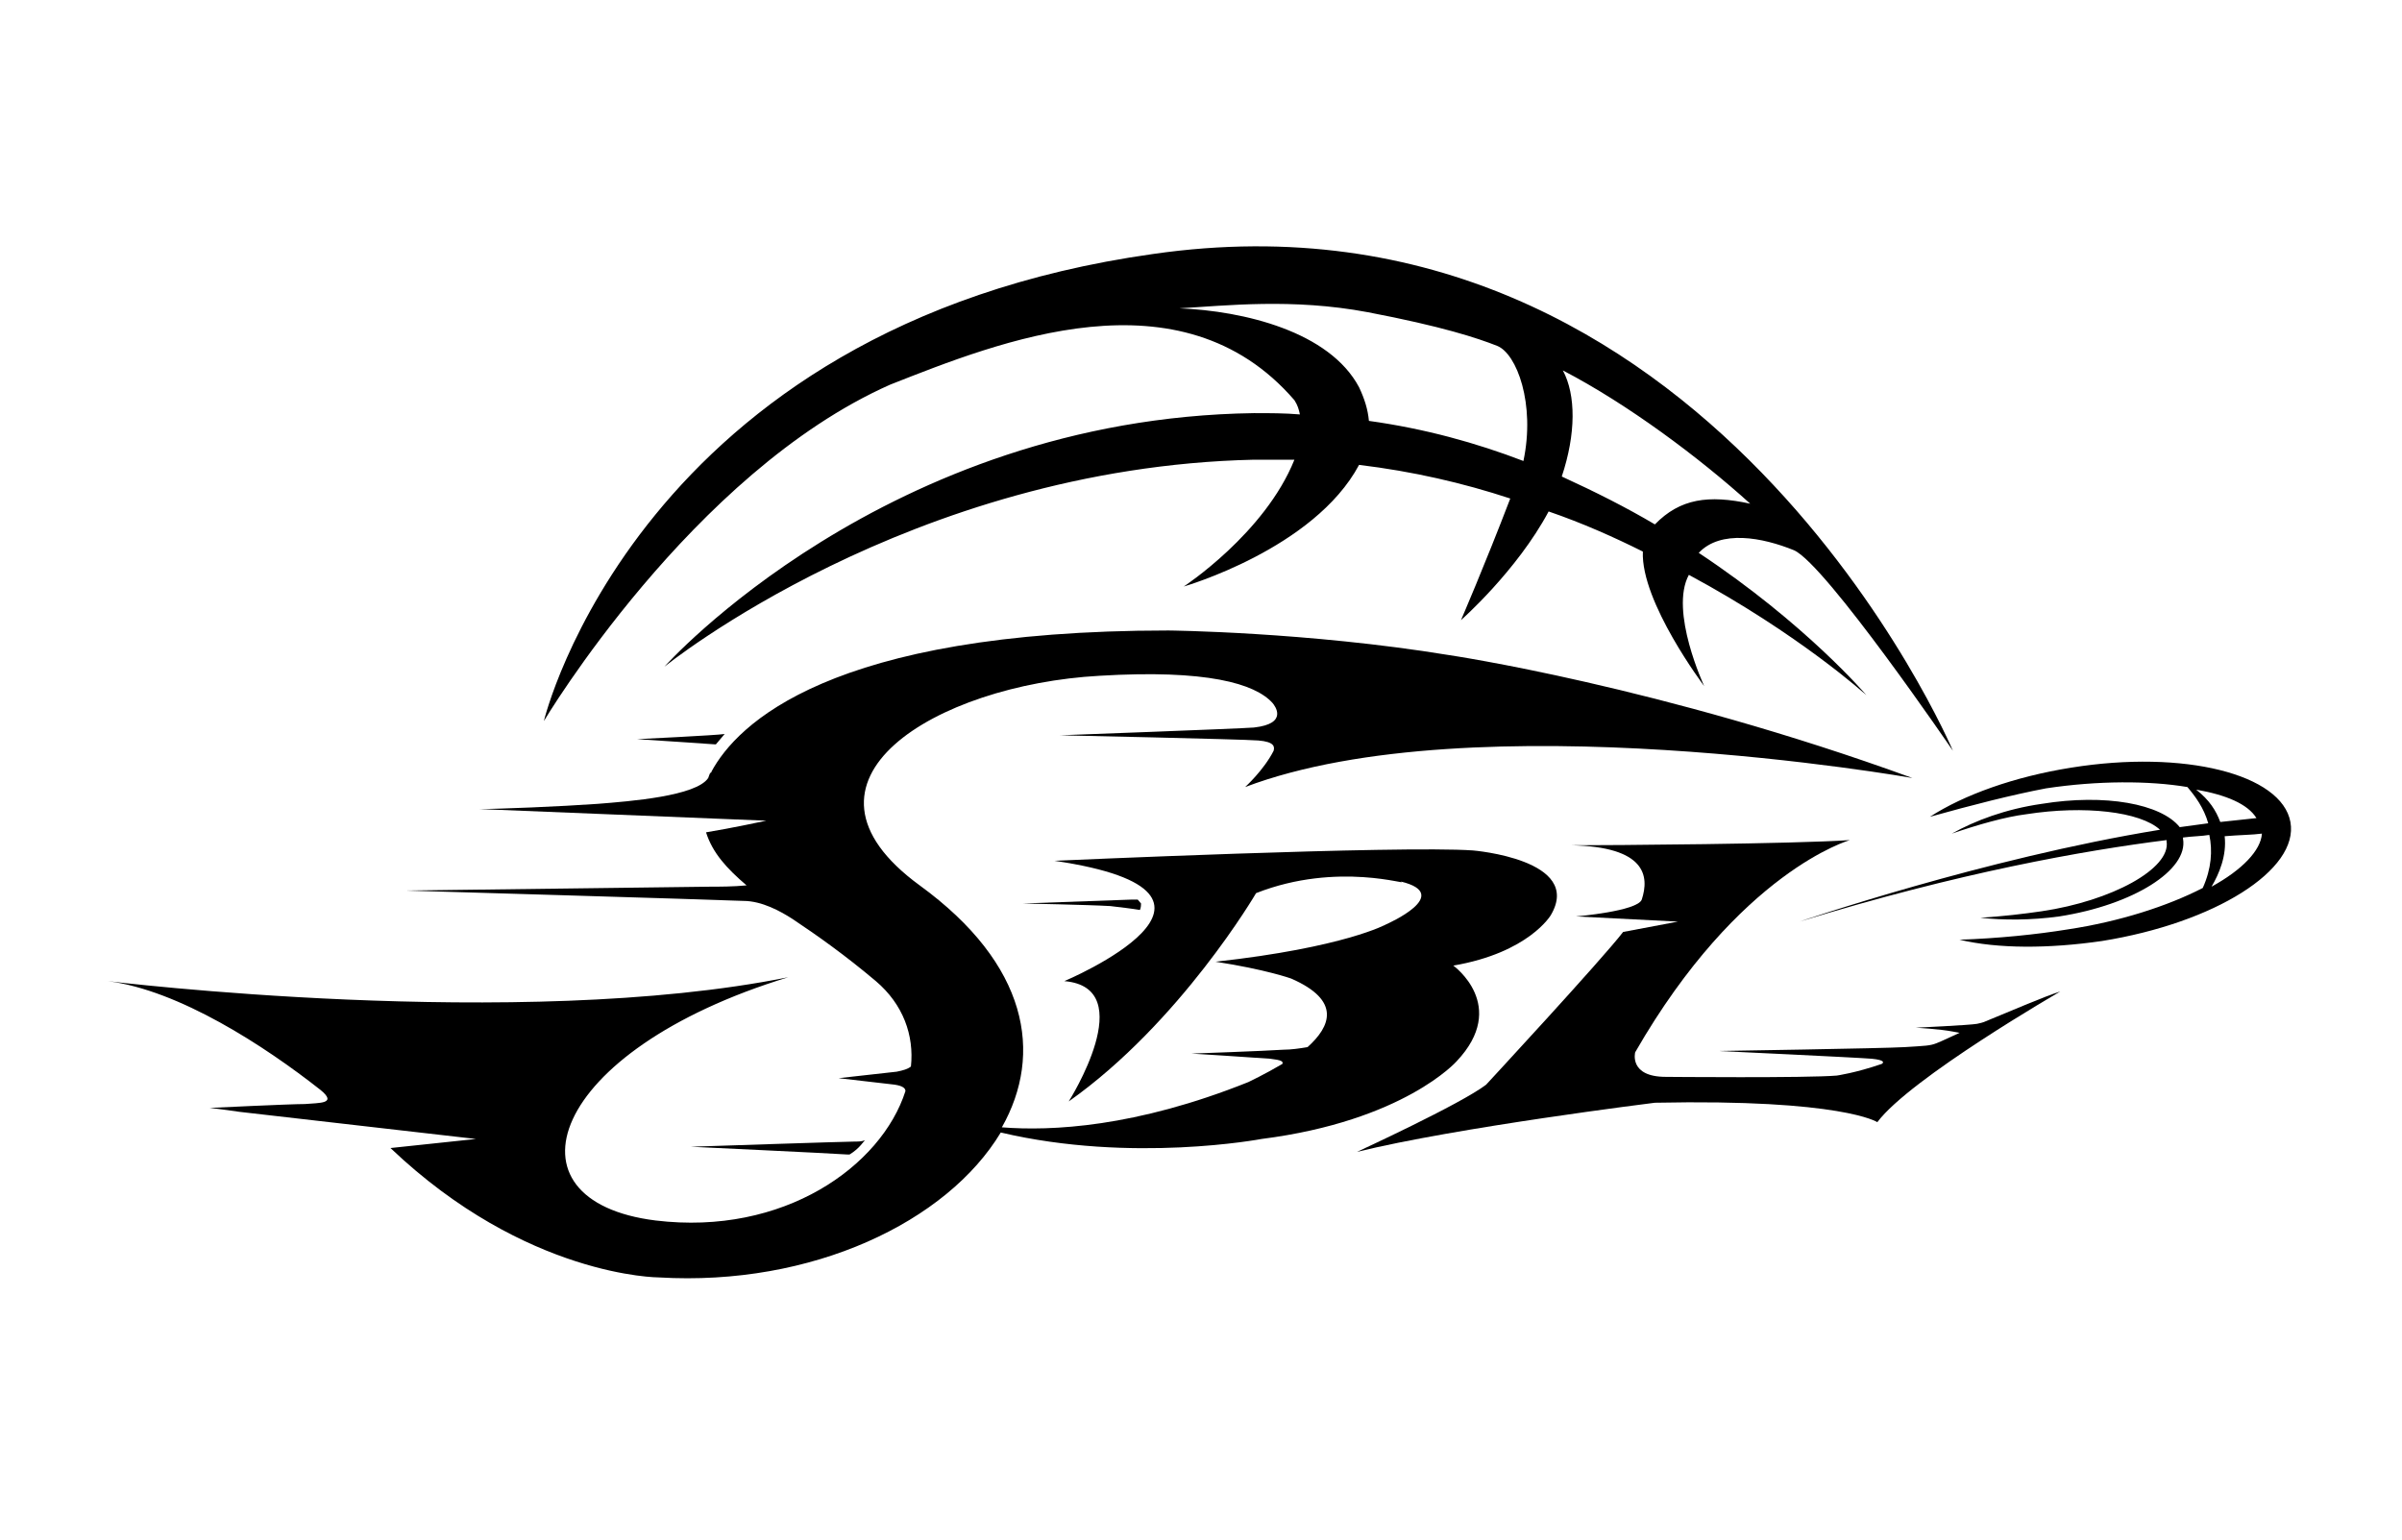
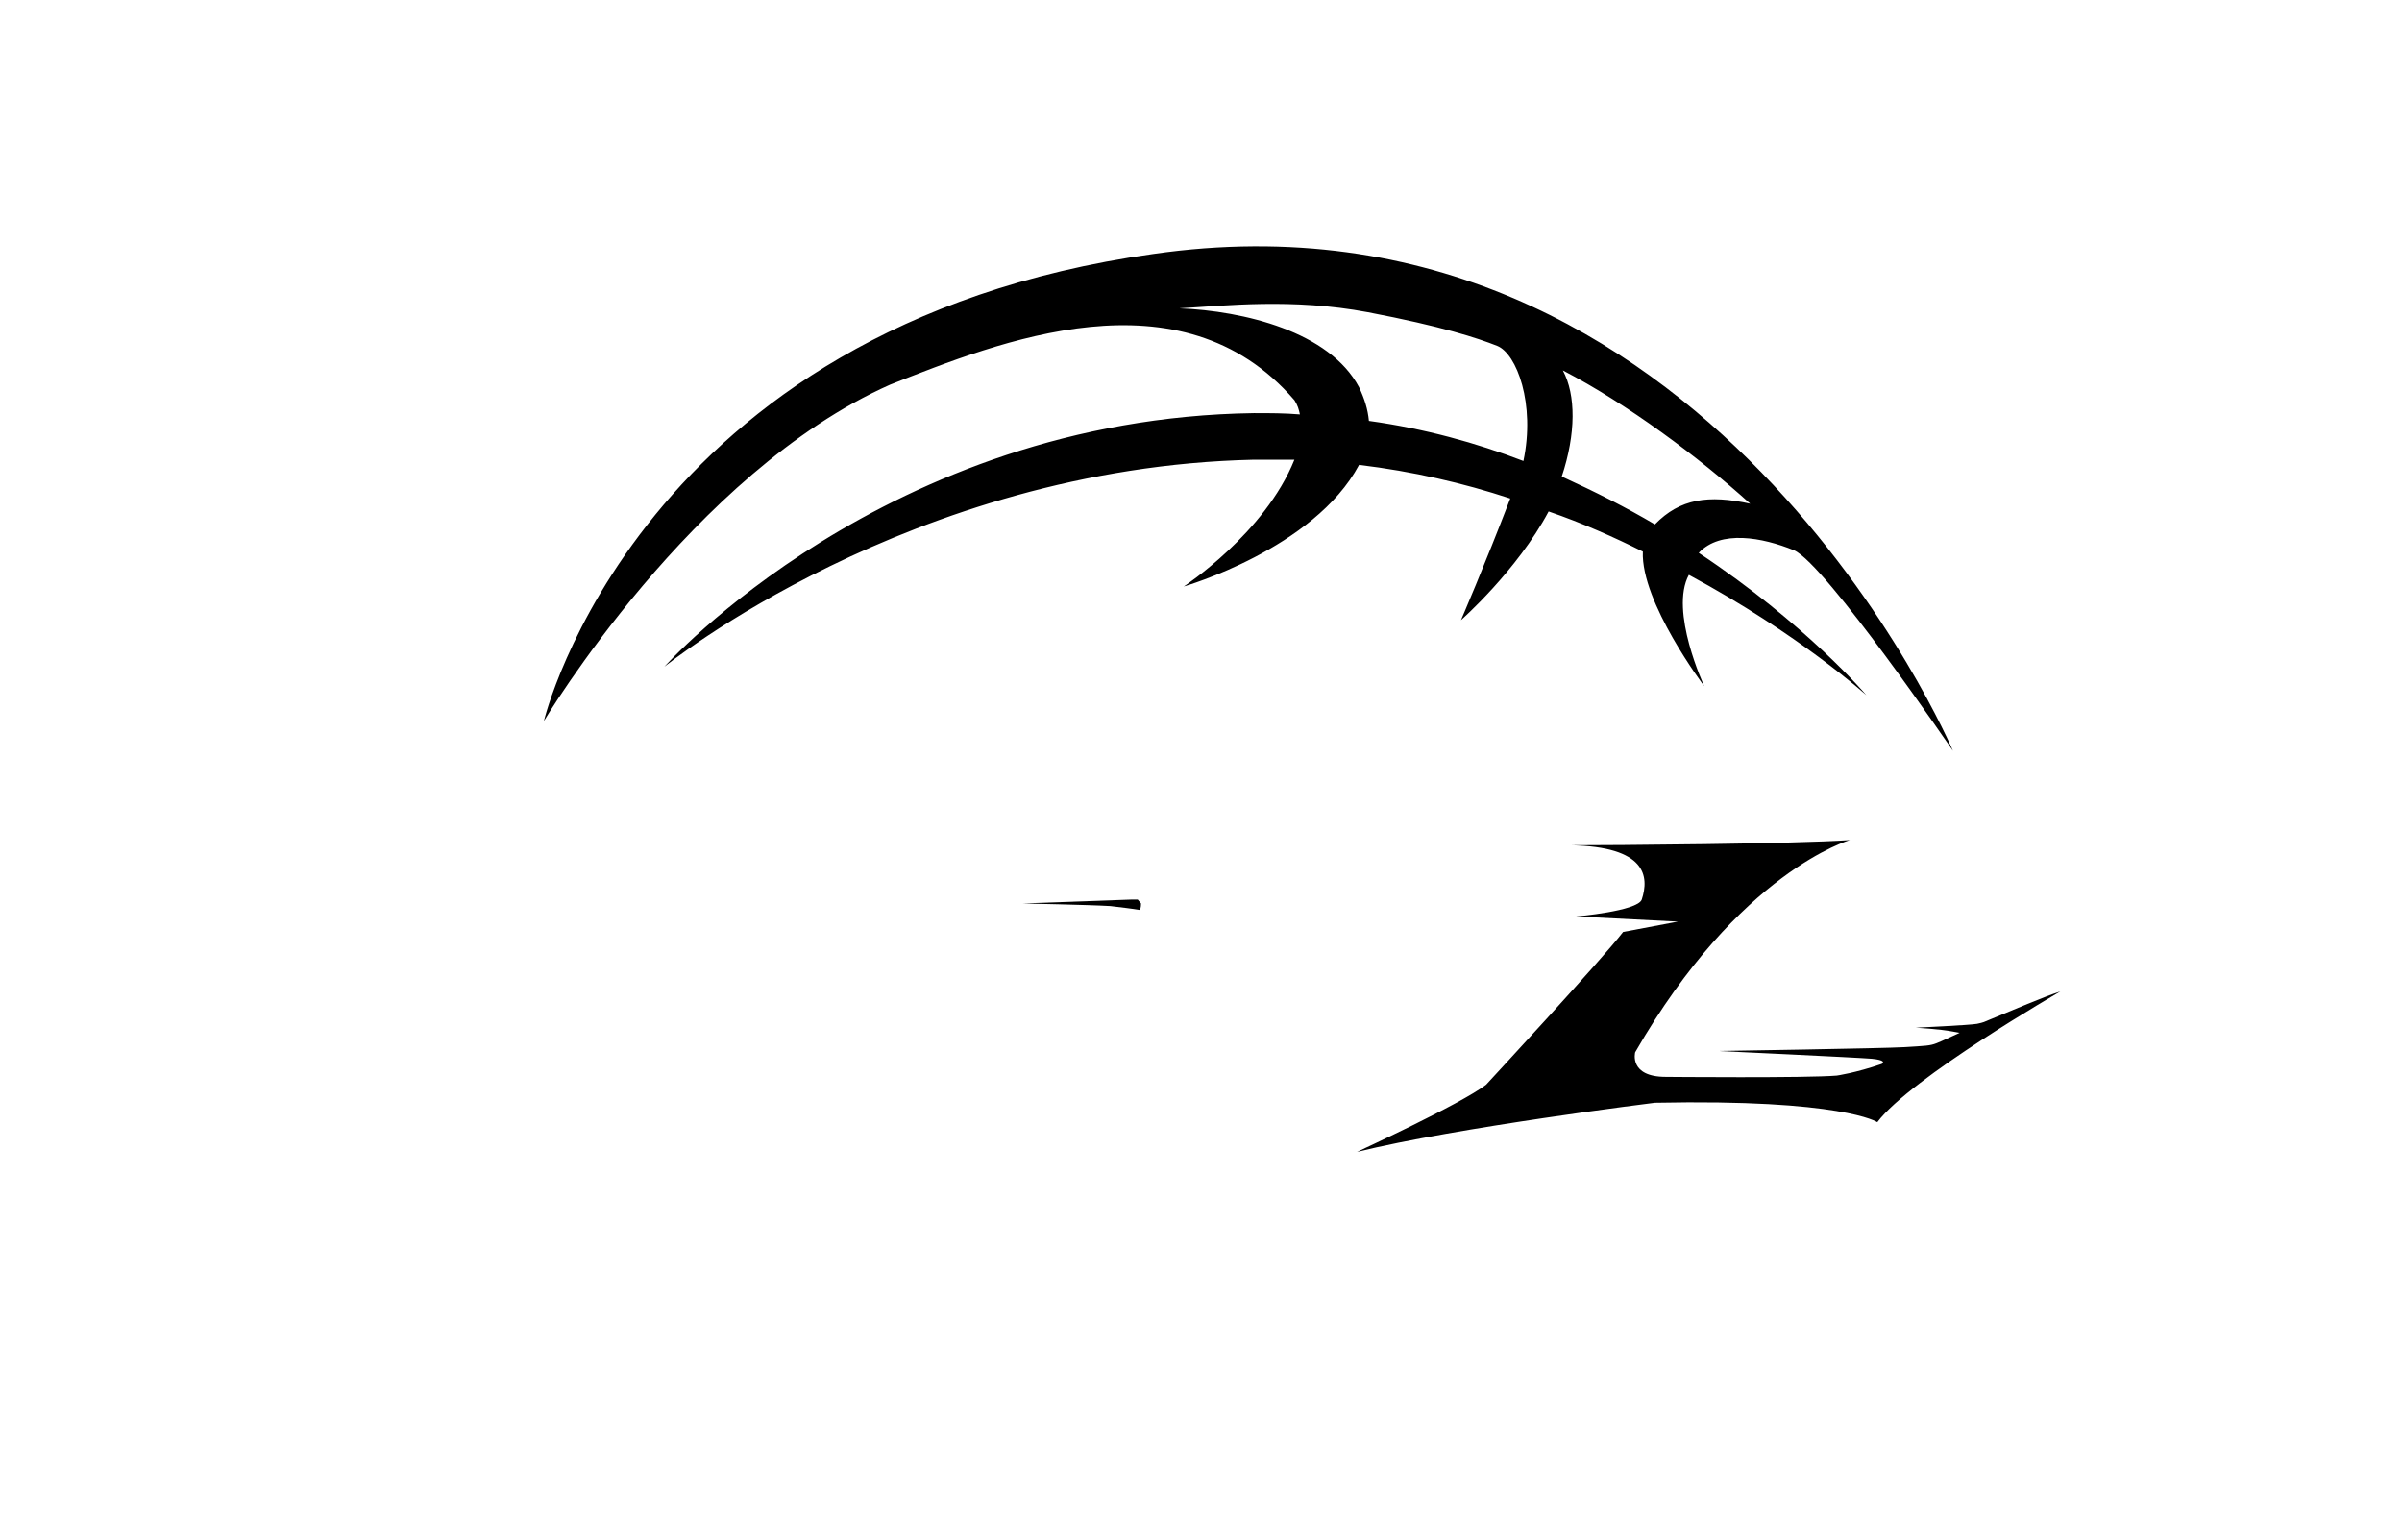
<svg xmlns="http://www.w3.org/2000/svg" width="156" height="100" viewBox="0 0 156 100" fill="none">
  <path d="M57.809 24.985C64.854 22.212 76.667 17.421 84.067 25.993C84.281 26.329 84.352 26.581 84.423 26.918C83.427 26.834 82.502 26.834 81.434 26.834C57.524 27.17 43.15 43.305 43.15 43.305C43.15 43.305 59.09 30.363 81.434 29.859C82.288 29.859 83.213 29.859 84.067 29.859C82.146 34.649 76.88 38.095 76.88 38.095C76.88 38.095 85.348 35.658 88.266 30.195C91.753 30.616 95.026 31.372 98.086 32.38C96.378 36.834 94.884 40.28 94.884 40.28C94.884 40.28 98.513 37.086 100.577 33.221C102.783 33.977 104.846 34.901 106.697 35.826C106.554 39.103 110.682 44.566 110.682 44.566C110.682 44.566 108.404 39.691 109.685 37.338C116.872 41.204 121.213 45.154 121.213 45.154C121.213 45.154 117.299 40.532 110.326 35.91C111.749 34.397 114.453 34.901 116.517 35.742C118.58 36.666 126.835 48.768 126.835 48.768C126.835 48.768 110.966 11.287 74.888 16.497C41.442 21.203 35.322 46.835 35.322 46.835C35.322 46.835 44.929 30.7 57.809 24.985ZM101.502 24.06C105.7 26.245 110.326 29.691 113.67 32.716C110.966 32.128 109.116 32.38 107.479 34.061C105.629 32.968 103.637 31.96 101.431 30.951C102.356 28.178 102.356 25.657 101.502 24.06ZM88.835 20.279C93.674 21.203 95.951 21.959 97.232 22.464C98.513 22.968 99.723 26.245 98.94 29.943C95.88 28.767 92.535 27.842 88.906 27.338C88.835 26.581 88.622 25.909 88.266 25.153C86.345 21.539 80.794 20.195 76.595 20.026C79.584 19.858 83.925 19.354 88.835 20.279Z" fill="black" />
-   <path d="M7 63.727C11.626 64.315 17.176 67.929 20.805 70.786C21.944 71.71 20.734 71.626 19.809 71.71C18.813 71.71 13.618 71.962 13.618 71.962C13.618 71.962 14.401 72.046 15.539 72.215L30.91 73.979L25.36 74.568C34.184 82.972 42.794 82.972 42.794 82.972C52.757 83.56 61.509 79.358 64.996 73.559C73.536 75.576 81.933 73.979 81.933 73.979C91.184 72.803 94.599 68.937 94.599 68.937C98.015 65.323 94.386 62.718 94.386 62.718C99.296 61.878 100.719 59.441 100.719 59.441C102.854 55.827 95.667 55.239 95.667 55.239C90.899 54.903 68.483 55.911 68.483 55.911C82.715 58.012 69.124 63.727 69.124 63.727C74.105 64.147 69.408 71.542 69.408 71.542C76.667 66.416 81.577 58.012 81.577 58.012C86.914 55.911 91.682 57.592 90.97 57.256C94.457 58.096 90.045 60.029 90.045 60.029C90.045 60.029 87.341 61.542 78.944 62.466C82.217 62.97 83.854 63.559 83.854 63.559C87.127 64.987 86.416 66.668 84.921 68.013C84.423 68.097 83.854 68.181 83.356 68.181C82.146 68.265 77.378 68.433 77.378 68.433C77.378 68.433 81.434 68.685 82.502 68.769C83.213 68.853 83.356 68.937 83.285 69.105C82.146 69.777 81.079 70.282 81.079 70.282C73.749 73.223 68.27 73.475 65.067 73.223C67.772 68.433 66.775 62.634 59.73 57.508C50.408 50.701 60.798 44.482 71.401 43.894C78.375 43.473 81.506 44.398 82.644 45.658C82.787 45.827 83.712 47.003 81.434 47.255C80.296 47.339 68.839 47.759 68.839 47.759C68.839 47.759 80.652 48.011 81.719 48.096C82.787 48.18 82.787 48.516 82.715 48.768C82.075 50.028 80.865 51.121 80.865 51.121C95.738 45.49 124.203 50.533 124.203 50.533C107.835 44.566 94.101 42.549 94.101 42.549C84.85 41.036 75.884 40.952 75.884 40.952C53.824 40.952 47.846 47.087 46.21 50.112C46.21 50.112 46.21 50.197 46.139 50.197C46.068 50.281 46.068 50.365 45.996 50.533C45.214 51.709 40.944 52.045 38.809 52.213C36.461 52.382 32.333 52.55 31.124 52.55L49.768 53.306C49.768 53.306 47.419 53.81 45.854 54.062C46.281 55.407 47.206 56.415 48.487 57.508C47.633 57.592 46.708 57.592 46.139 57.592L26.356 57.844C26.356 57.844 46.352 58.432 48.273 58.516C49.483 58.516 50.693 59.189 51.476 59.693C53.112 60.785 54.891 62.046 56.884 63.727C58.663 65.239 59.375 67.256 59.161 69.273C58.948 69.441 58.663 69.525 58.236 69.609C57.453 69.693 54.464 70.03 54.464 70.03C54.464 70.03 55.959 70.198 58.094 70.45C58.663 70.534 58.805 70.702 58.805 70.87C57.24 75.744 50.906 80.282 42.581 79.274C32.404 78.013 35.536 68.265 51.191 63.475C33.685 67.004 7 63.727 7 63.727Z" fill="black" />
-   <path d="M132.885 51.205C136.229 50.701 139.573 50.701 142.064 51.121C142.562 51.709 143.131 52.465 143.416 53.474C142.776 53.558 142.135 53.642 141.565 53.726C140.355 52.213 136.726 51.541 132.6 52.213C130.251 52.55 128.259 53.306 126.764 54.146C128.471 53.558 130.251 53.054 131.603 52.886C135.375 52.297 139.004 52.718 140.284 53.894C128.898 55.743 116.873 59.861 116.873 59.861C127.262 56.667 135.375 55.239 140.711 54.566V54.65C140.996 56.415 137.153 58.516 132.6 59.188C131.461 59.356 130.037 59.525 128.615 59.609C130.109 59.777 131.888 59.777 133.738 59.525C138.577 58.768 142.135 56.499 141.779 54.482C141.779 54.482 141.779 54.482 141.779 54.398C142.42 54.314 142.989 54.314 143.487 54.23C143.701 55.239 143.63 56.415 143.06 57.676C140.782 58.852 137.652 59.861 134.307 60.365C132.244 60.701 129.753 60.953 127.262 61.037C129.753 61.626 133.026 61.626 136.514 61.121C143.842 59.945 149.322 56.499 148.753 53.39C148.183 50.28 141.85 48.684 134.521 49.86C130.82 50.449 127.547 51.625 125.34 53.054C128.045 52.297 130.678 51.625 132.885 51.205ZM143.63 57.592C144.127 56.751 144.625 55.575 144.483 54.314C145.479 54.23 146.262 54.23 146.903 54.146C146.832 55.239 145.622 56.499 143.63 57.592ZM146.547 53.138C145.764 53.222 144.981 53.306 144.198 53.39C143.913 52.633 143.487 51.961 142.633 51.289C144.554 51.625 145.978 52.213 146.547 53.138Z" fill="black" />
  <path d="M128.97 66.332C128.97 66.332 128.827 66.416 128.4 66.5C127.974 66.584 124.416 66.752 124.416 66.752C124.416 66.752 125.981 66.836 126.835 67.004C127.333 67.088 127.262 67.088 127.262 67.088C126.693 67.34 126.195 67.592 125.768 67.76C125.34 67.928 125.056 67.928 123.704 68.013C122.352 68.097 111.607 68.265 111.607 68.265C111.607 68.265 120.572 68.685 121.569 68.769C122.423 68.853 122.352 69.021 122.21 69.105C120.502 69.693 119.292 69.861 119.292 69.861C117.37 70.029 108.191 69.945 108.191 69.945C105.771 69.945 106.198 68.349 106.198 68.349C112.959 56.583 120.146 54.566 120.146 54.566C116.446 54.819 104.704 54.903 102 54.903C106.91 54.987 107.123 56.919 106.625 58.432C106.341 59.188 102.356 59.525 102.356 59.525L108.974 59.861L105.416 60.533C103.992 62.382 96.52 70.45 96.52 70.45C94.884 71.71 88.123 74.82 88.123 74.82C94.599 73.223 107.479 71.626 107.479 71.626C119.648 71.374 121.925 72.887 121.925 72.887C124.06 70.029 133.809 64.399 133.809 64.399C132.741 64.735 130.82 65.575 128.97 66.332Z" fill="black" />
-   <path d="M46.423 48.347H46.494C46.494 48.347 46.708 48.095 46.921 47.843C46.992 47.759 46.992 47.759 47.064 47.675C46.566 47.759 41.371 48.011 41.371 48.011C41.371 48.011 45.285 48.263 46.423 48.347Z" fill="black" />
-   <path d="M55.176 74.988C55.461 74.82 55.745 74.567 55.888 74.399C55.959 74.315 56.03 74.231 56.172 74.063C55.959 74.147 55.745 74.147 55.532 74.147C54.962 74.147 44.858 74.484 44.858 74.484C44.858 74.484 53.824 74.904 55.034 74.988C55.105 74.988 55.105 74.988 55.176 74.988Z" fill="black" />
  <path d="M74.034 59.105C74.105 58.936 74.105 58.768 74.105 58.684C74.034 58.6 73.963 58.516 73.891 58.432C73.749 58.432 73.465 58.432 73.465 58.432L66.419 58.684C66.419 58.684 70.689 58.768 72.112 58.852C72.824 58.936 73.536 59.02 74.034 59.105Z" fill="black" />
</svg>